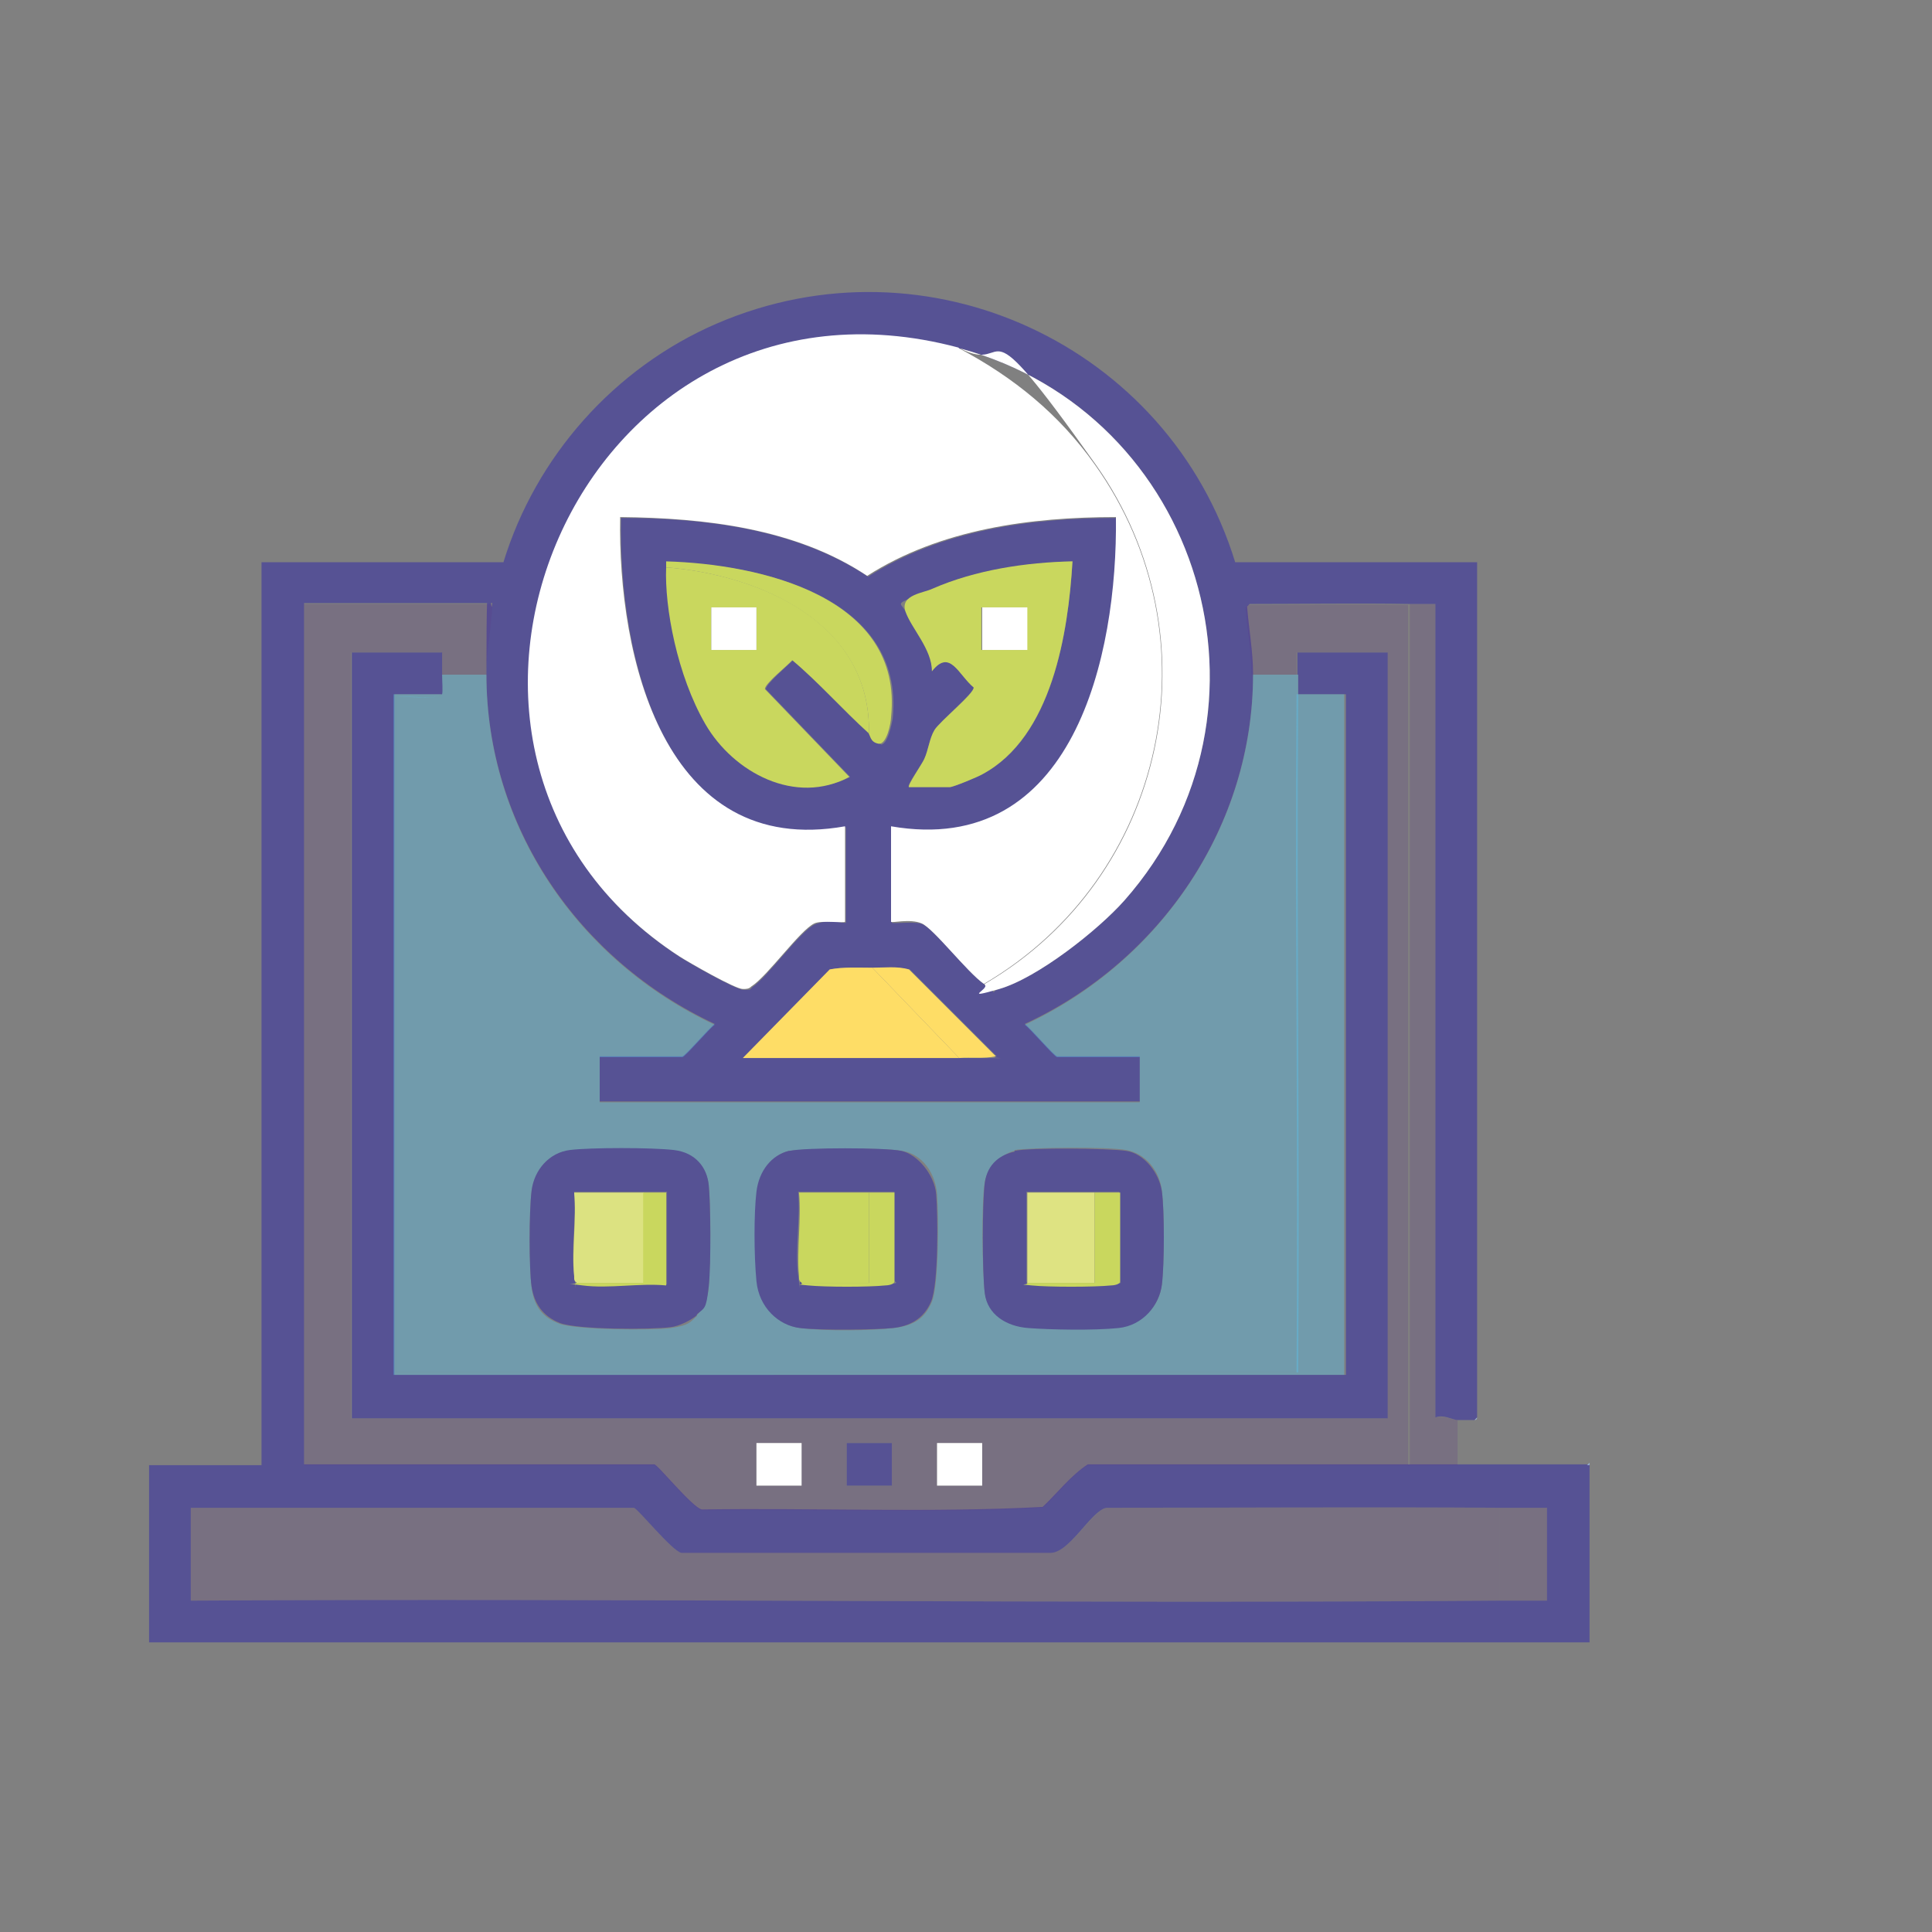
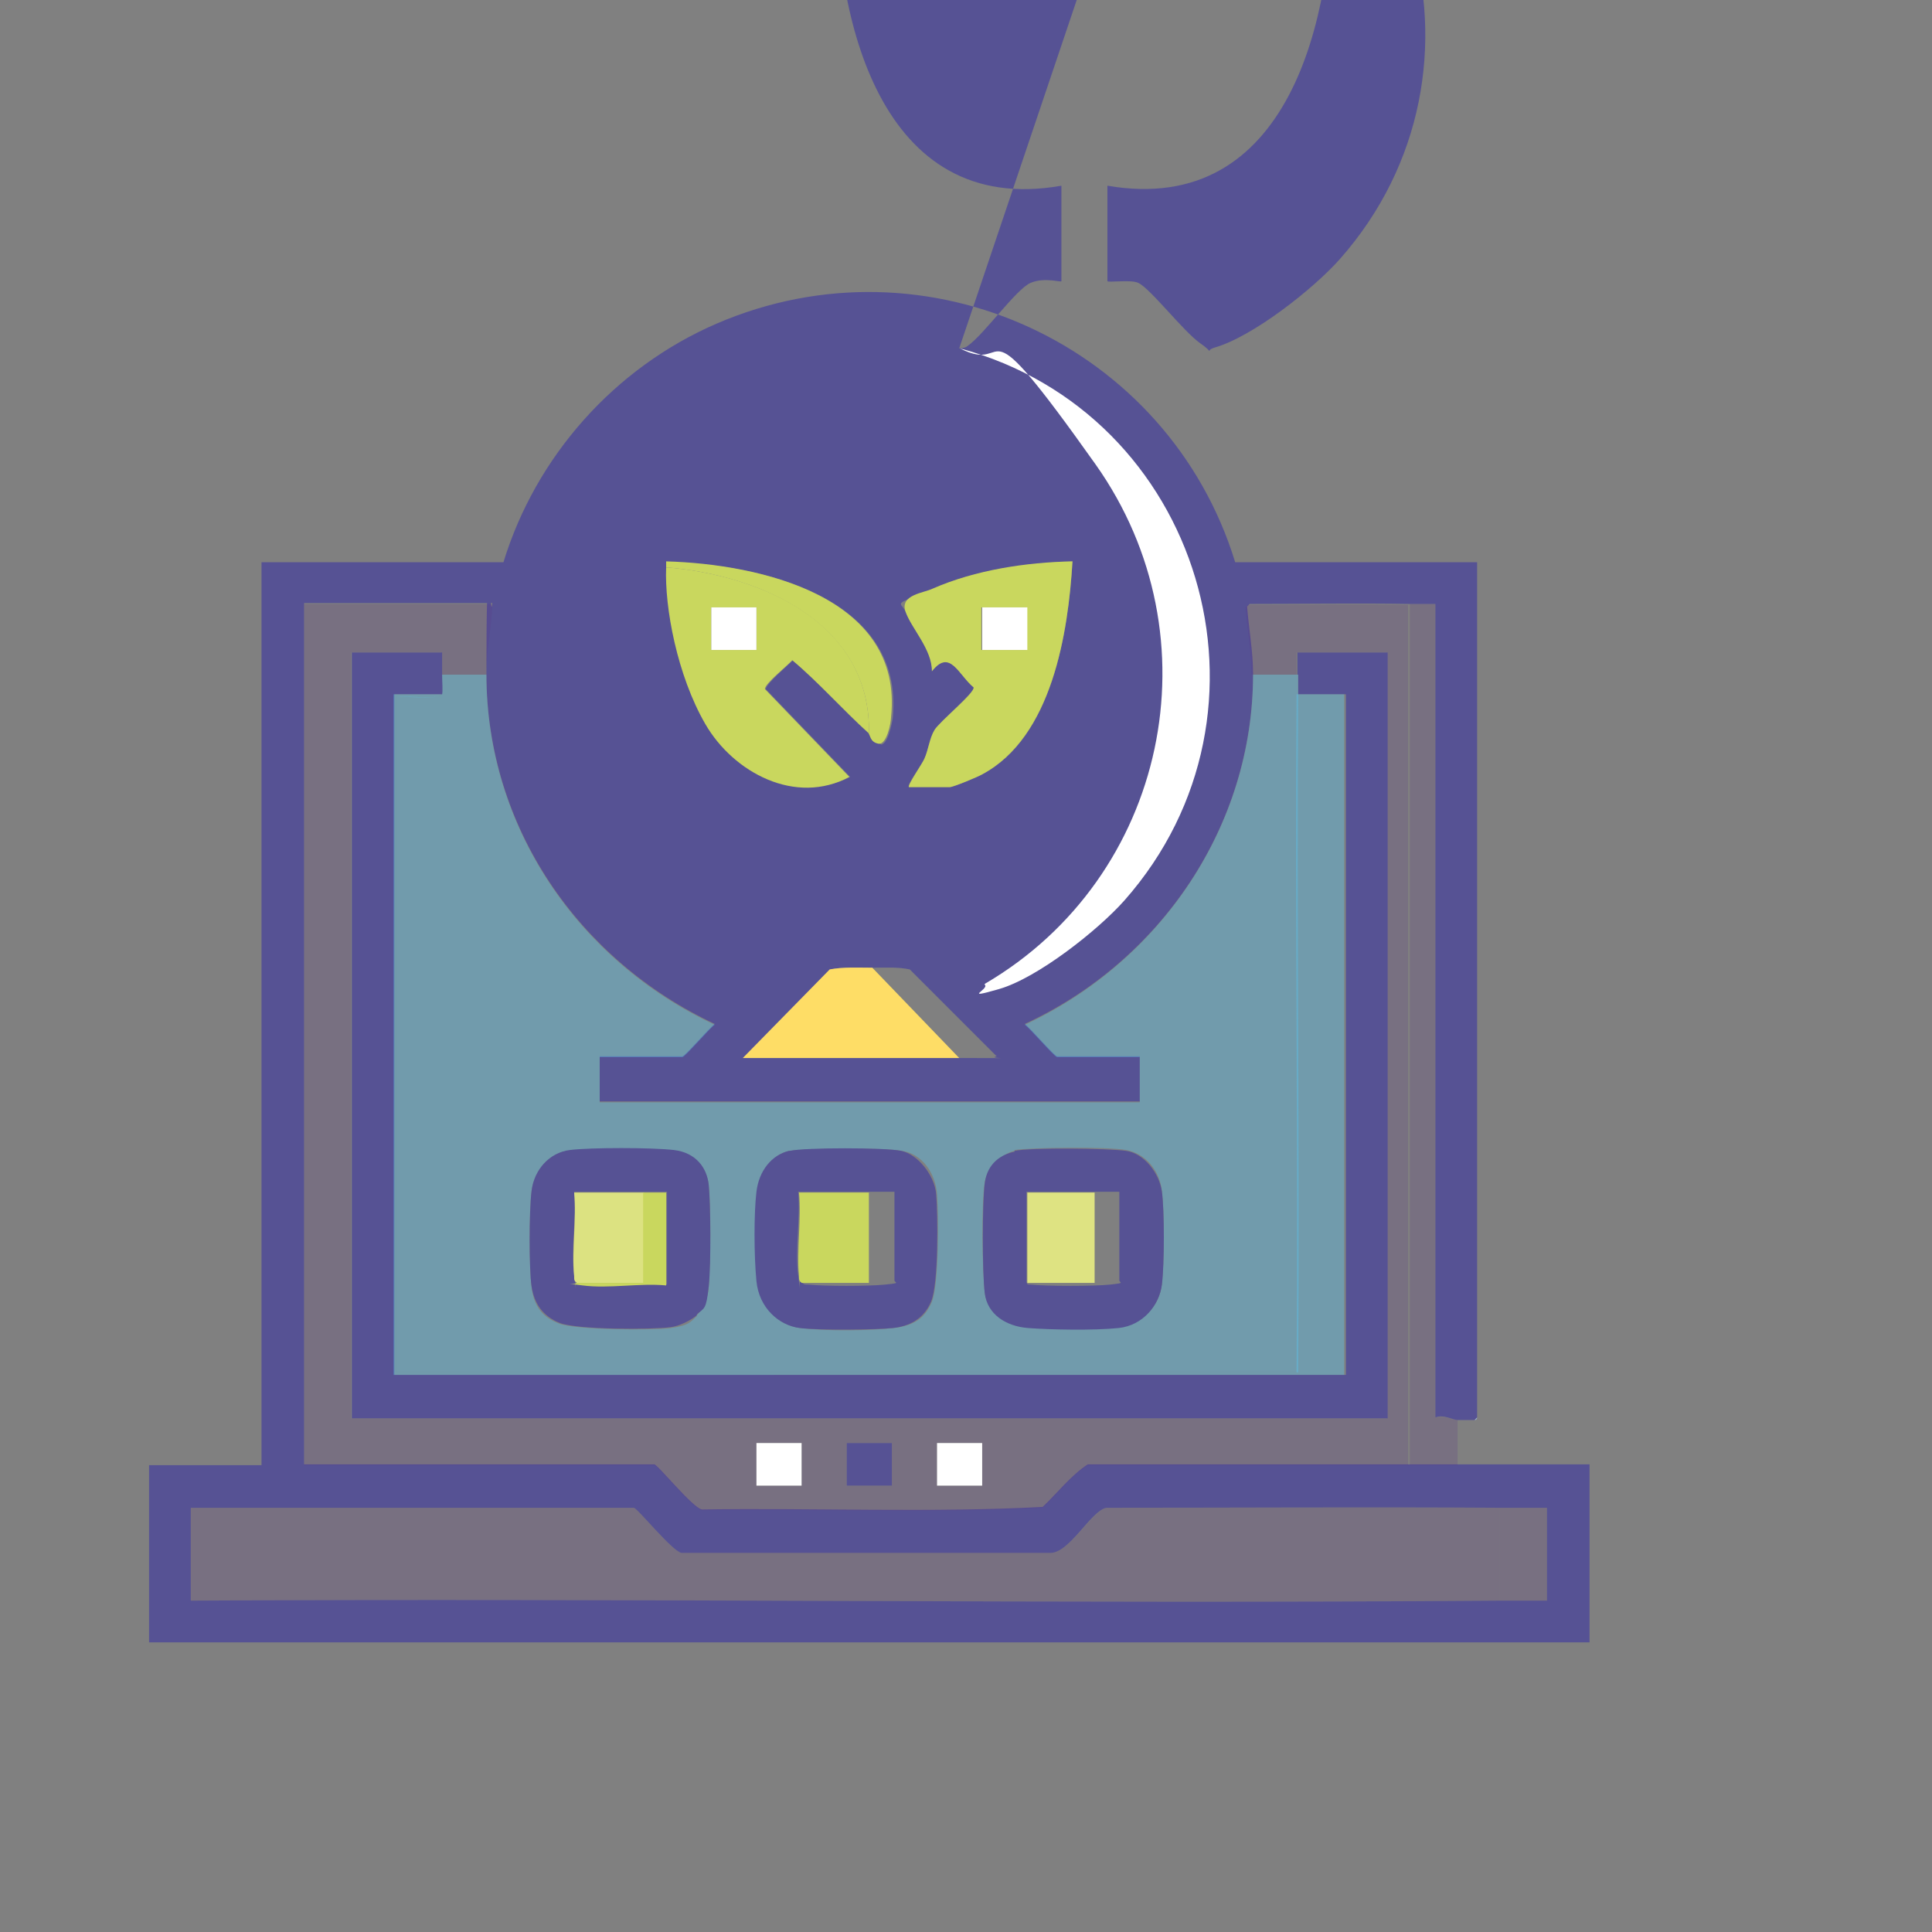
<svg xmlns="http://www.w3.org/2000/svg" id="Calque_1" version="1.1" viewBox="0 0 226.8 226.8">
  <rect x="0" y="0" width="226.8" height="226.8" fill="#808080" stroke="none" />
  <defs>
    <style>
      .st0 {
        fill: #fedd66;
      }

      .st1 {
        fill: #c9d75e;
      }

      .st2 {
        fill: #dee382;
      }

      .st3 {
        fill: #565294;
      }

      .st4 {
        fill: #fff;
      }

      .st5 {
        fill: #dce281;
      }

      .st6 {
        fill: #5bc3ed;
        opacity: .4;
      }

      .st7 {
        fill: #5b348b;
        opacity: .2;
      }

      .st8 {
        fill: #99b1d3;
      }
    </style>
  </defs>
-   <path class="st3" d="M186.6,192.8H17.5v-20.8h13.2v-106h28.4c3.8-12.4,13-22.8,25-28,24.8-10.7,53.1,2.6,60.9,28h28.4v100.4l-.3.3c-.5,0-1.5,0-2,0s-1.7-.7-2.6-.3v-95.5c-1,0-2,0-3,0-6.3-.1-12.6,0-18.8,0l-.3.3c.2,2.6.7,5.3.7,7.9,0,17.8-10.8,33.7-26.8,41.1.6.4,3.5,3.8,3.8,3.8h9.7v5.3h-63.4v-5.3h9.7c.3,0,3.2-3.4,3.8-3.8-16-7.5-26.8-23.2-26.8-41.1s.5-5.5.7-8.3h-22.1v101.1h41.1c.4,0,4.5,5.1,5.6,5.3,13.3-.2,26.8.4,40-.3,1.7-1.6,3.3-3.7,5.3-5,12.6,0,25.2,0,37.8,0h21.1v20.8ZM112.6,40.9c-44.5-11.9-69.6,47.6-32.7,71.5,1.1.7,6.5,3.8,7.4,3.8s.7,0,1-.3c1.9-1.3,5.7-6.7,7.4-7.4s3.6,0,3.6-.2v-11.2c-21.4,3.8-26.7-20-26.4-36.3,9.9,0,20.6,1.3,29,6.9,8.6-5.5,19.1-6.9,29.2-6.9.2,16.4-5,40-26.4,36.3v11.2c0,.2,2.8-.2,3.6.2,1.4.6,5.3,5.7,7.3,7.1s.3.9,1.7.5c4.5-1.3,11.6-6.9,14.7-10.4,19.6-22.2,9-57.2-19.3-64.8ZM78.3,66.6c-.3,4.7,2.2,14.3,4.6,18.4s10.6,9.6,16.9,6.2l-9.9-10.3c0-.6,2.6-2.8,3.2-3.4,3.2,2.6,6,5.8,9,8.6s.7,1.2,1.2,1.3c.9.2,1.4-2.5,1.5-3.1,1.4-14.2-15.5-18.1-26.4-18.3,0,.2,0,.4,0,.7ZM106.7,92.4h4.8c.4,0,3.3-1.2,3.8-1.5,8.2-4.3,10.1-16.6,10.6-25-5.4.2-11.5,1.1-16.4,3.2s-3.8,1.4-3.2,2.7c.8,2,3.2,4.3,3.1,7,2.2-2.7,3.1.4,4.9,1.9.1.6-4,4-4.6,5s-.7,2.4-1.2,3.4-2.1,3.1-1.8,3.3ZM102.4,113.6c-1.6,0-3.4-.1-4.9.2l-10.2,10.4c8.5,0,17,0,25.4,0s2.9.1,4.3-.2l-10.2-10.2c-1.4-.3-2.9-.2-4.3-.2ZM176,177c-15.4-.1-30.7,0-46.1,0-1.8.3-4.3,5.3-6.6,5.3h-43.3c-1.1-.2-5.2-5.3-5.6-5.3H22.4v10.9c51.2-.3,102.4.4,153.6,0,1.9,0,3.7,0,5.6,0v-10.9c-1.9,0-3.7,0-5.6,0Z" />
-   <polygon class="st8" points="186.6 172 186.3 172 186.6 171.7 186.6 172" />
+   <path class="st3" d="M186.6,192.8H17.5v-20.8h13.2v-106h28.4c3.8-12.4,13-22.8,25-28,24.8-10.7,53.1,2.6,60.9,28h28.4v100.4l-.3.3c-.5,0-1.5,0-2,0s-1.7-.7-2.6-.3v-95.5c-1,0-2,0-3,0-6.3-.1-12.6,0-18.8,0l-.3.3c.2,2.6.7,5.3.7,7.9,0,17.8-10.8,33.7-26.8,41.1.6.4,3.5,3.8,3.8,3.8h9.7v5.3h-63.4v-5.3h9.7c.3,0,3.2-3.4,3.8-3.8-16-7.5-26.8-23.2-26.8-41.1s.5-5.5.7-8.3h-22.1v101.1h41.1c.4,0,4.5,5.1,5.6,5.3,13.3-.2,26.8.4,40-.3,1.7-1.6,3.3-3.7,5.3-5,12.6,0,25.2,0,37.8,0h21.1v20.8ZM112.6,40.9s.7,0,1-.3c1.9-1.3,5.7-6.7,7.4-7.4s3.6,0,3.6-.2v-11.2c-21.4,3.8-26.7-20-26.4-36.3,9.9,0,20.6,1.3,29,6.9,8.6-5.5,19.1-6.9,29.2-6.9.2,16.4-5,40-26.4,36.3v11.2c0,.2,2.8-.2,3.6.2,1.4.6,5.3,5.7,7.3,7.1s.3.9,1.7.5c4.5-1.3,11.6-6.9,14.7-10.4,19.6-22.2,9-57.2-19.3-64.8ZM78.3,66.6c-.3,4.7,2.2,14.3,4.6,18.4s10.6,9.6,16.9,6.2l-9.9-10.3c0-.6,2.6-2.8,3.2-3.4,3.2,2.6,6,5.8,9,8.6s.7,1.2,1.2,1.3c.9.2,1.4-2.5,1.5-3.1,1.4-14.2-15.5-18.1-26.4-18.3,0,.2,0,.4,0,.7ZM106.7,92.4h4.8c.4,0,3.3-1.2,3.8-1.5,8.2-4.3,10.1-16.6,10.6-25-5.4.2-11.5,1.1-16.4,3.2s-3.8,1.4-3.2,2.7c.8,2,3.2,4.3,3.1,7,2.2-2.7,3.1.4,4.9,1.9.1.6-4,4-4.6,5s-.7,2.4-1.2,3.4-2.1,3.1-1.8,3.3ZM102.4,113.6c-1.6,0-3.4-.1-4.9.2l-10.2,10.4c8.5,0,17,0,25.4,0s2.9.1,4.3-.2l-10.2-10.2c-1.4-.3-2.9-.2-4.3-.2ZM176,177c-15.4-.1-30.7,0-46.1,0-1.8.3-4.3,5.3-6.6,5.3h-43.3c-1.1-.2-5.2-5.3-5.6-5.3H22.4v10.9c51.2-.3,102.4.4,153.6,0,1.9,0,3.7,0,5.6,0v-10.9c-1.9,0-3.7,0-5.6,0Z" />
  <path class="st7" d="M165.5,70.9c1,0,2,0,3,0v95.5c.9-.3,2.1.3,2.6.3v5.3h-5.6v-101.1Z" />
  <path class="st8" d="M173.1,166.7l.3-.3c0,.2-.1.3-.3.3Z" />
  <path class="st6" d="M57.1,79.2c0,17.9,10.8,33.6,26.8,41.1-.6.4-3.5,3.8-3.8,3.8h-9.7v5.3h63.4v-5.3h-9.7c-.3,0-3.2-3.4-3.8-3.8,15.9-7.4,26.8-23.3,26.8-41.1h5.3c0,.8,0,1.5,0,2.3-.2,26.5.2,53.1,0,79.6H46.5v-79.3c.9-.2,5.1.4,5.3-.3s0-1.7,0-2.3h5.3ZM81.8,154.4c.9-.9,1.3-2.1,1.4-3.3.2-2.8.3-9.2,0-11.9s-2.1-3.9-4.1-4.1-9.6-.3-12.2,0-4.2,2.5-4.5,4.8-.3,8.8,0,11.2,1.4,3.6,3.3,4.3,10.7.8,13,.5,2.4-.8,3.1-1.4ZM92.7,135.1c-2.1.4-3.6,2.7-3.8,4.8s-.3,8,0,10.5,2,5.1,5.1,5.5,8.4.3,10.9,0,3.7-1.2,4.5-3.1.8-10.1.6-12.6-1.7-4.7-4.1-5.1-11.3-.3-13.1,0ZM119.1,135.1c-1.5.3-3.3,2.2-3.5,3.7-.4,2.3-.3,10.4,0,12.9s2.8,3.9,5.1,4.1,8.1.3,10.6,0,4.8-2.2,5.1-5.1.3-8.4,0-10.9-2-4.4-4.2-4.8-11.2-.3-13.1,0Z" />
-   <path class="st4" d="M112.6,40.9c6.4,3.4,11.7,7.7,15.9,13.6,14.5,20.3,8.4,48.5-13,61-2-1.4-5.9-6.5-7.3-7.1s-3.6,0-3.6-.2v-11.2c21.4,3.7,26.6-20,26.4-36.3-10,0-20.6,1.4-29.2,6.9-8.4-5.6-19.1-6.8-29-6.9-.3,16.3,5.1,40.1,26.4,36.3v11.2c0,.2-2.8-.2-3.6.2-1.7.8-5.5,6.2-7.4,7.4-.3.3-.6.3-1,.3-.9,0-6.3-3.1-7.4-3.8-36.9-23.9-11.9-83.4,32.7-71.5Z" />
  <path class="st7" d="M165.5,172c-12.6,0-25.2,0-37.8,0-2,1.2-3.5,3.4-5.3,5-13.2.7-26.7.1-40,.3-1.1-.2-5.2-5.3-5.6-5.3h-41.1v-101.1h22.1c-.1,2.8-.7,5.5-.7,8.3h-5.3c0-.9,0-1.8,0-2.6h-10.6v89.9h121.6v-89.9h-10.6c0,.9,0,1.8,0,2.6h-5.3c0-2.7-.5-5.3-.7-7.9l.3-.3c6.3,0,12.6-.1,18.8,0v101.1ZM94.1,169.4h-5.3v5h5.3v-5ZM104.7,169.4h-5.3v5h5.3v-5ZM115.3,169.4h-5.3v5h5.3v-5Z" />
  <path class="st7" d="M176,177v10.9c-51.2.4-102.4-.3-153.6,0v-10.9h52c.4,0,4.5,5.1,5.6,5.3h43.3c2.3,0,4.8-4.9,6.6-5.3,15.4,0,30.7-.1,46.1,0Z" />
  <path class="st4" d="M115.6,115.5c21.4-12.5,27.4-40.7,13-61s-9.5-10.3-15.9-13.6c28.3,7.6,38.9,42.6,19.3,64.8-3.1,3.5-10.2,9.1-14.7,10.4s-1.1,0-1.7-.5Z" />
  <path class="st1" d="M102,86.1c-3.1-2.8-5.9-6-9-8.6-.5.6-3.3,2.8-3.2,3.4l9.9,10.3c-6.3,3.4-13.6-.5-16.9-6.2s-4.8-13.7-4.6-18.4c11.1.9,24.1,6.5,23.8,19.5ZM88.8,71.3h-5.3v5h5.3v-5Z" />
  <path class="st1" d="M106.7,92.4c-.2-.2,1.6-2.8,1.8-3.3.5-1.1.6-2.4,1.2-3.4s4.7-4.3,4.6-5c-1.8-1.5-2.8-4.6-4.9-1.9,0-2.6-2.4-5-3.1-7s2.2-2.2,3.2-2.7c5-2.2,11-3.1,16.4-3.2-.5,8.4-2.4,20.6-10.6,25-.5.3-3.4,1.5-3.8,1.5h-4.8ZM120.5,71.3h-5.3v5h5.3v-5Z" />
  <path class="st0" d="M102.4,113.6l10.2,10.6c-8.5,0-17,0-25.4,0l10.2-10.4c1.6-.3,3.3-.2,4.9-.2Z" />
  <path class="st1" d="M102,86.1c.3-12.9-12.7-18.6-23.8-19.5,0-.2,0-.4,0-.7,10.9.3,27.9,4.1,26.4,18.3,0,.6-.5,3.3-1.5,3.1s-.9-1-1.2-1.3Z" />
  <path class="st7" d="M176,177c1.9,0,3.7,0,5.6,0v10.9c-1.9,0-3.7,0-5.6,0v-10.9Z" />
-   <path class="st0" d="M102.4,113.6c1.4,0,2.9-.2,4.3.2l10.2,10.2c-1.4.3-2.9.1-4.3.2l-10.2-10.6Z" />
  <path class="st8" d="M146.3,71.3l.3-.3-.3.3Z" />
  <path class="st3" d="M152.3,79.2c0-.9,0-1.8,0-2.6h10.6v89.9H41.3v-89.9h10.6c0,.9,0,1.8,0,2.6s.1,1.9,0,2.3h-5.6v79.9h111.7v-79.9h-5.6c0-.8,0-1.5,0-2.3Z" />
  <path class="st6" d="M51.8,81.5c-.2.7-4.3.2-5.3.3v79.3h105.7c.2-26.5-.2-53.1,0-79.6h5.6v79.9H46.2v-79.9h5.6Z" />
  <path class="st3" d="M92.7,135.1c1.8-.4,11.2-.4,13.1,0s3.9,2.8,4.1,5.1.3,10.5-.6,12.6-2.6,2.9-4.5,3.1-8.4.3-10.9,0-4.8-2.4-5.1-5.5-.3-8,0-10.5,1.8-4.3,3.8-4.8ZM94.1,150.5c.3.3.3.3.8.3,1.9.2,7,.2,9,0s1.1-.2,1.1-.5v-10.4c-1,0-2,0-3,0-2.7,0-5.5,0-8.3,0,.3,3.1-.4,6.7,0,9.8s0,.5.3.8Z" />
  <path class="st3" d="M119.1,135.1c1.9-.4,11-.3,13.1,0s3.9,2.6,4.2,4.8.3,8.5,0,10.9-2.2,4.8-5.1,5.1-8,.2-10.6,0-4.8-1.6-5.1-4.1-.3-10.5,0-12.9,2-3.4,3.5-3.7ZM120.5,150.5c.1.3.1.3.5.3,1.9.2,7.4.2,9.3,0s1.1-.2,1.1-.5v-10.4c-1,0-2,0-3,0-2.6,0-5.3,0-7.9,0v10.6Z" />
  <path class="st3" d="M81.8,154.4c-.7.6-2.1,1.3-3.1,1.4-2.3.3-11,.3-13-.5s-3-2.3-3.3-4.3-.3-8.7,0-11.2,2.1-4.5,4.5-4.8,9.6-.3,12.2,0,3.9,2.1,4.1,4.1.3,9.1,0,11.9-.5,2.5-1.4,3.3ZM67.7,150.5c.3.3.3.3.8.3,3,.3,6.7-.3,9.8,0v-10.9c-.9,0-1.8,0-2.6,0-2.7,0-5.5,0-8.3,0,.3,3.1-.4,6.7,0,9.8s0,.5.3.8Z" />
  <rect class="st4" x="88.8" y="169.4" width="5.3" height="5" />
  <rect class="st3" x="99.4" y="169.4" width="5.3" height="5" />
  <rect class="st4" x="110" y="169.4" width="5.3" height="5" />
  <rect class="st4" x="83.5" y="71.3" width="5.3" height="5" />
  <rect class="st4" x="115.3" y="71.3" width="5.3" height="5" />
  <path class="st1" d="M102,140v10.6s-7.9,0-7.9,0c-.3-.3-.3-.3-.3-.8-.3-3,.3-6.7,0-9.8,2.7,0,5.5,0,8.3,0Z" />
-   <path class="st1" d="M102,140c1,0,2,0,3,0v10.4c0,.4-.8.5-1.1.5-1.9.2-7,.2-9,0s-.5,0-.8-.3h7.9s0-10.6,0-10.6Z" />
  <path class="st2" d="M128.5,140v10.6s-7.9,0-7.9,0v-10.6c2.6,0,5.3,0,7.9,0Z" />
-   <path class="st1" d="M128.5,140c1,0,2,0,3,0v10.4c0,.4-.8.5-1.1.5-1.9.2-7.4.2-9.3,0s-.4,0-.5-.3h7.9s0-10.6,0-10.6Z" />
  <path class="st5" d="M75.6,140v10.6s-7.9,0-7.9,0c-.3-.3-.3-.3-.3-.8-.3-3,.3-6.7,0-9.8,2.7,0,5.5,0,8.3,0Z" />
  <path class="st1" d="M75.6,140c.9,0,1.8,0,2.6,0v10.9c-3.1-.3-6.7.4-9.8,0s-.5,0-.8-.3h7.9s0-10.6,0-10.6Z" />
</svg>